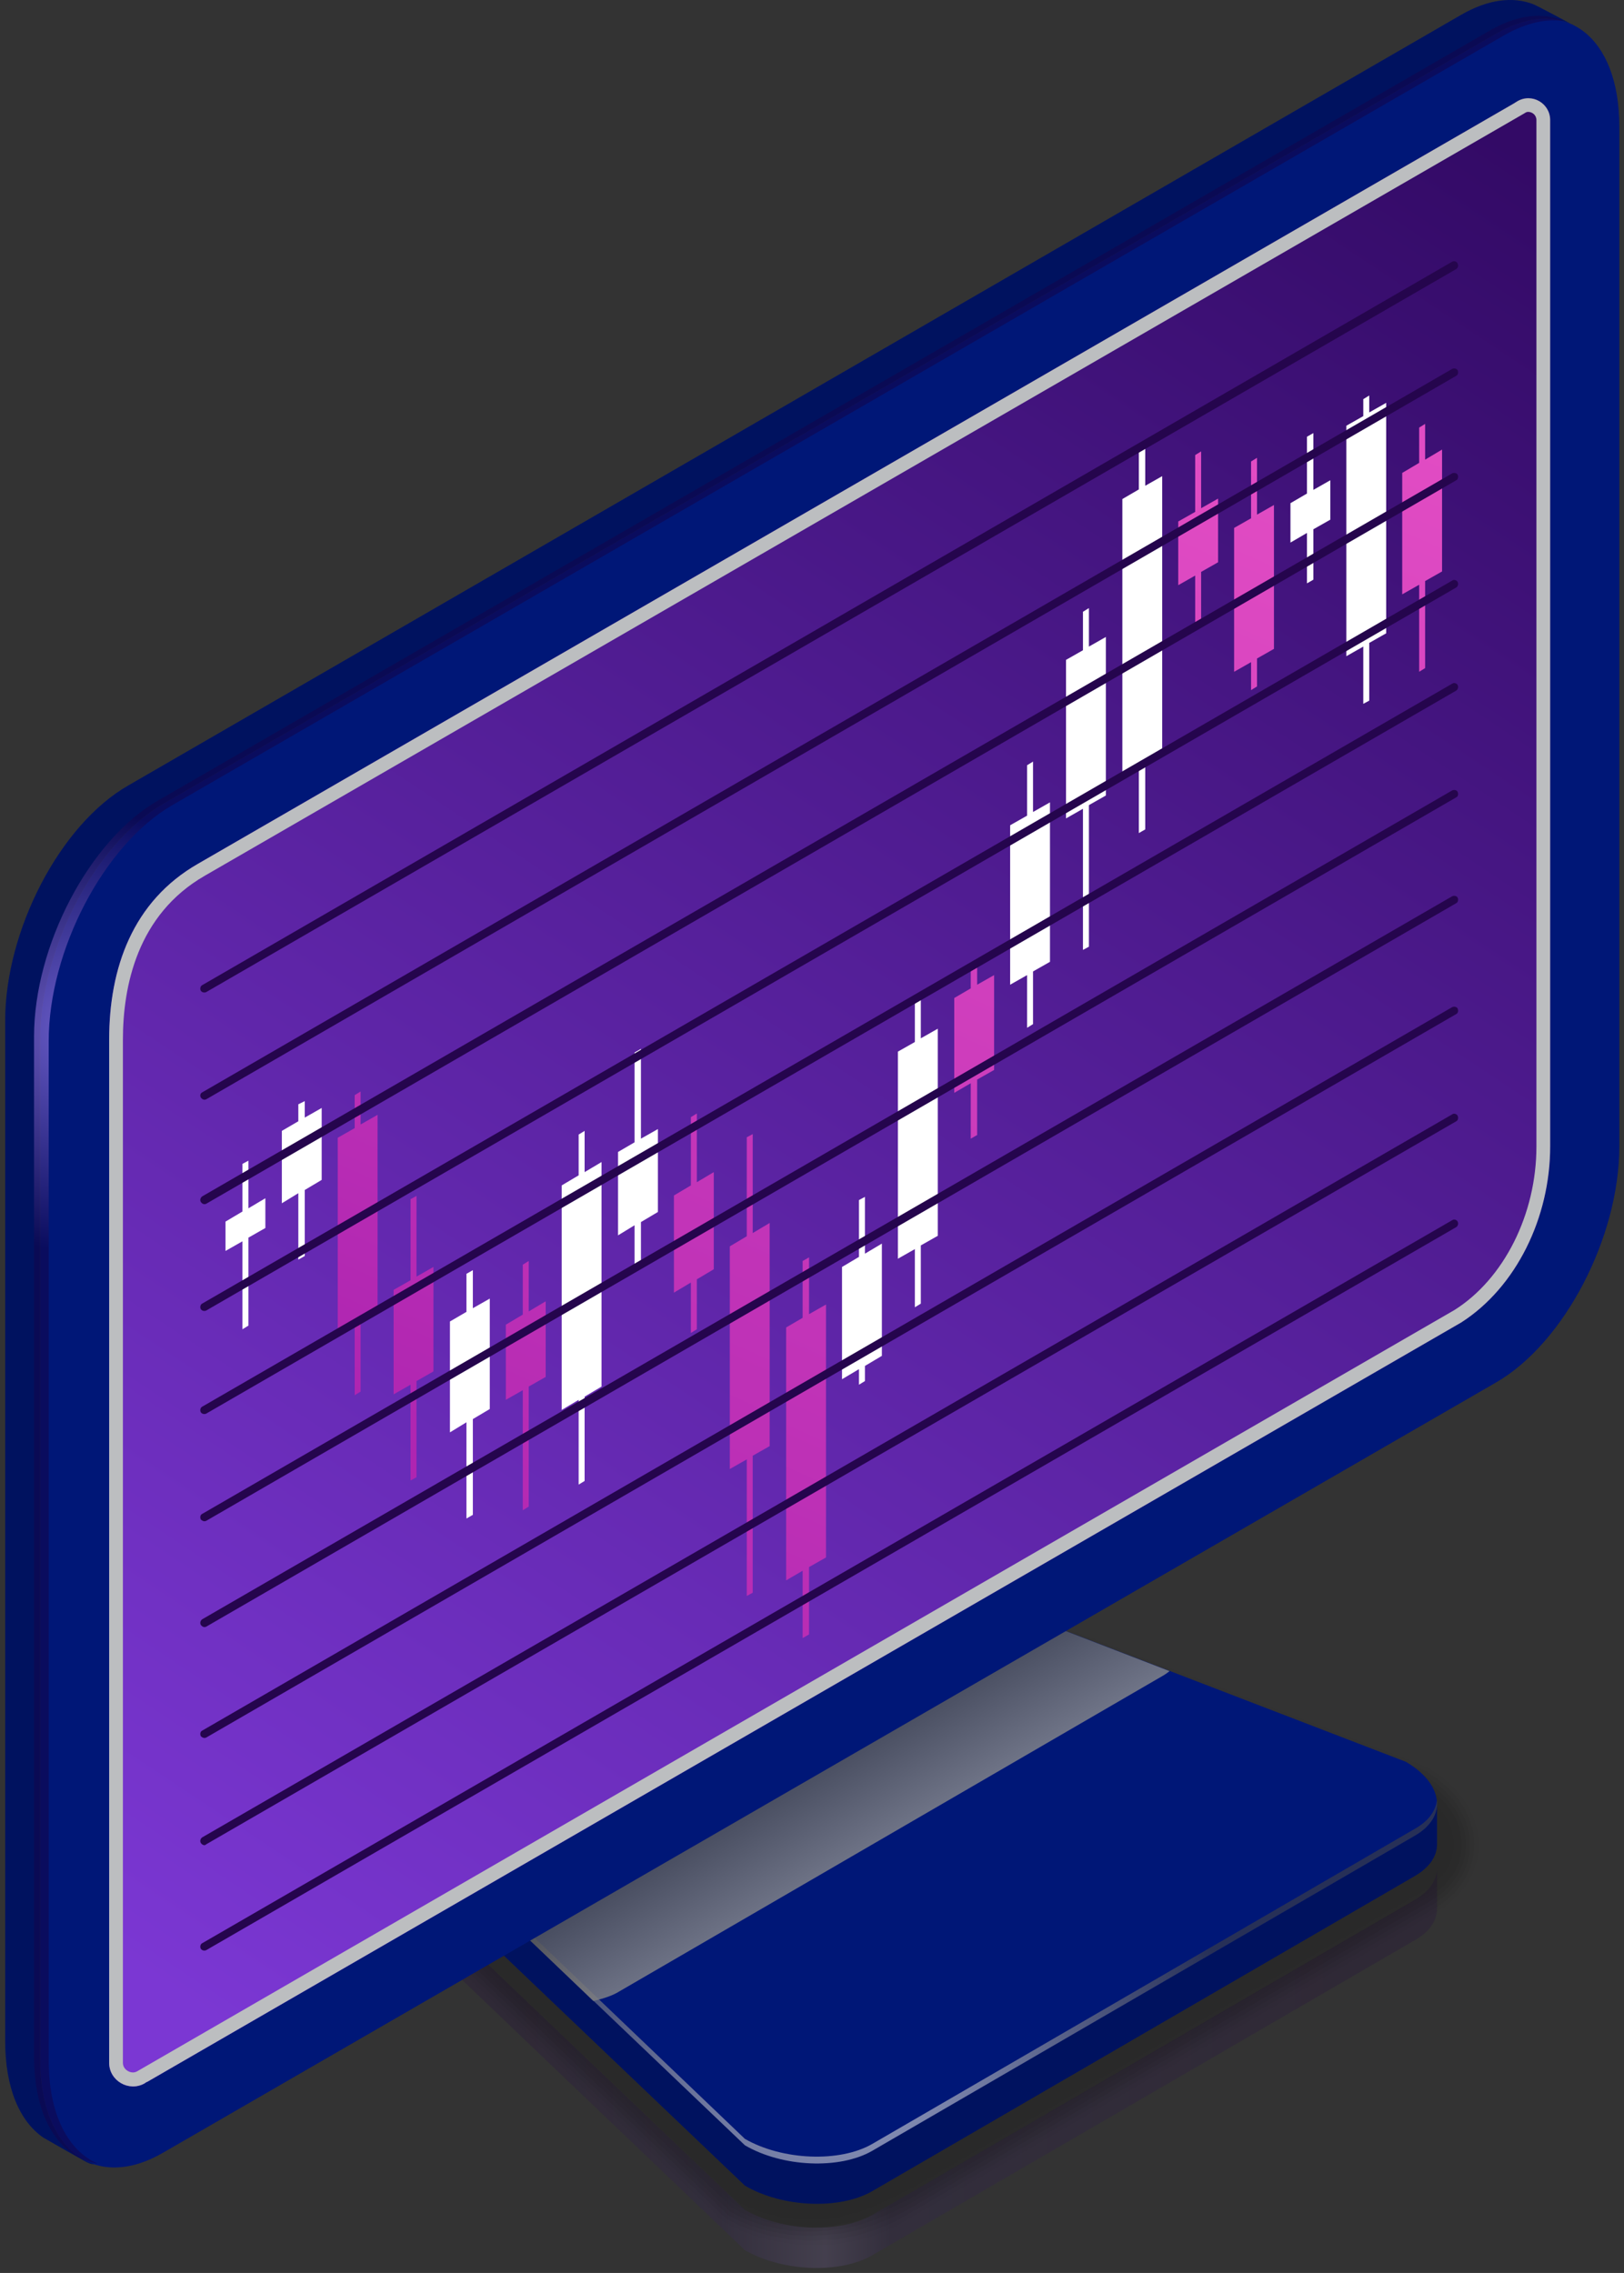
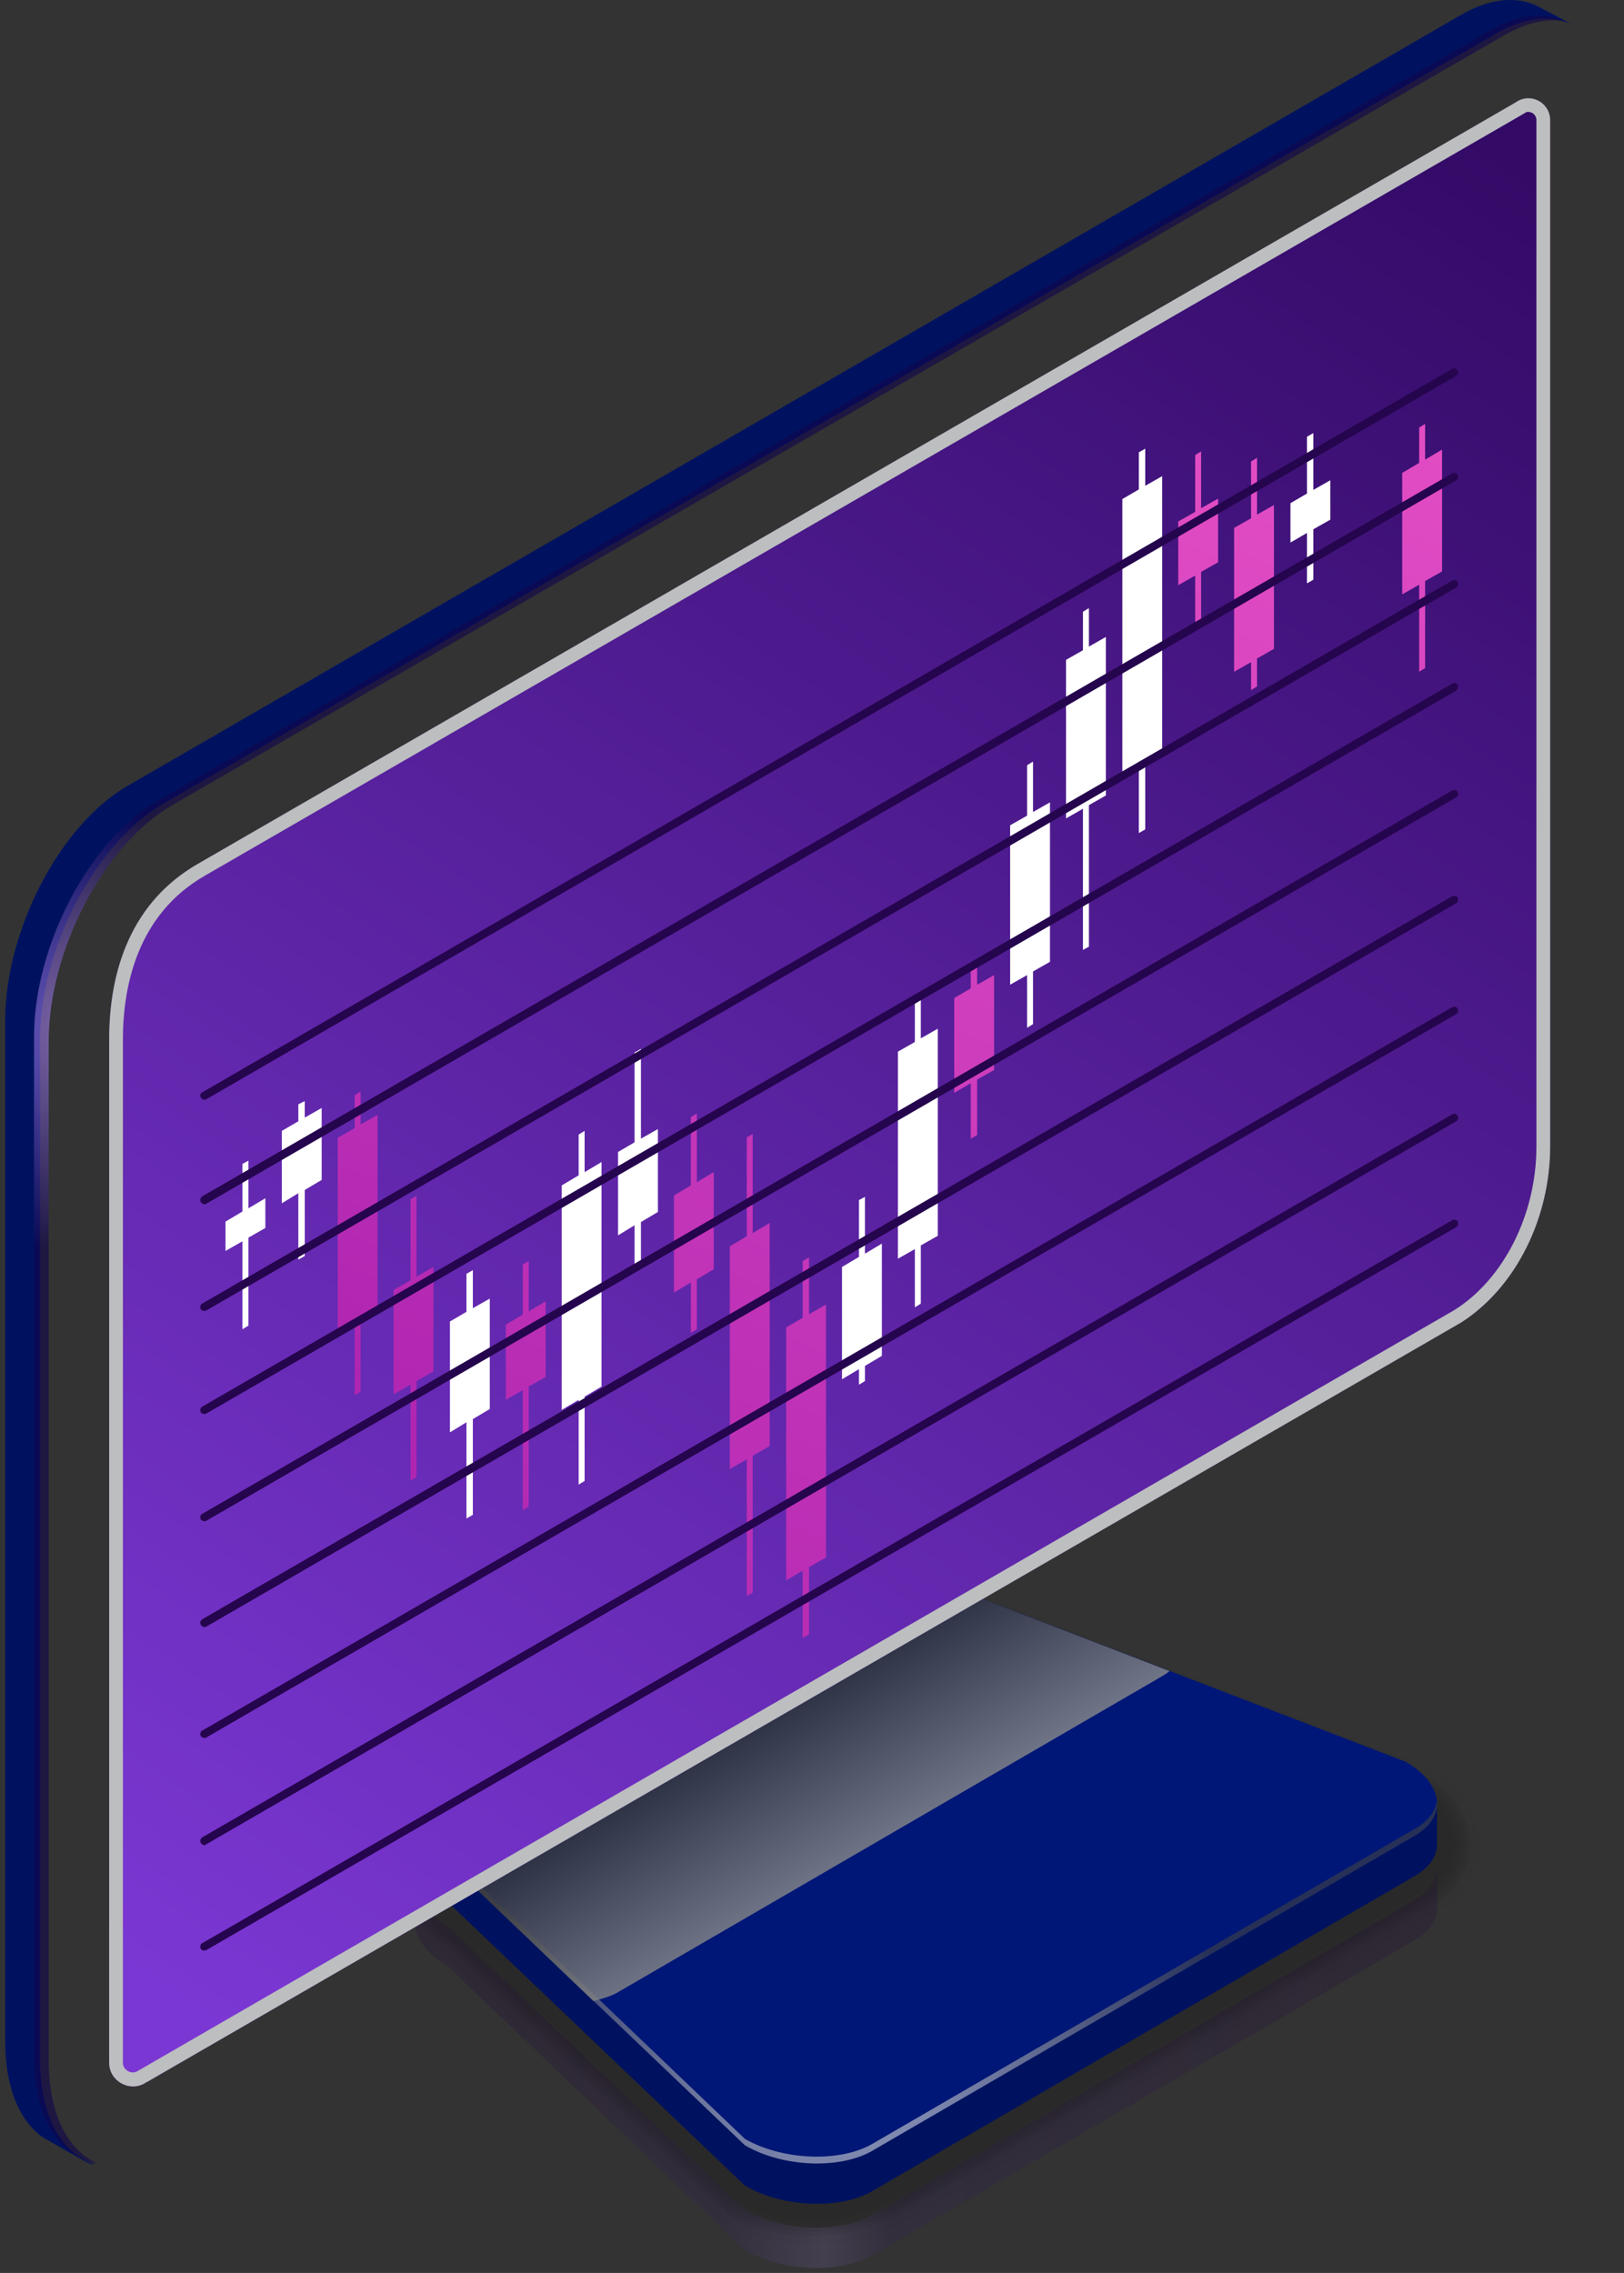
<svg xmlns="http://www.w3.org/2000/svg" width="243" height="340" viewBox="0 0 243 340" fill="none">
  <rect x="0" y="0" width="243" height="340" fill="#333333" stroke="none" />
  <path opacity="0.2" d="M62.185 281.701C62.185 283.894 63.693 286.156 66.846 287.938L111.464 330.568C117.084 333.79 125.651 334.132 130.517 331.322L211.734 284.169C214.064 282.798 215.161 280.947 215.023 279.028C215.023 279.12 215.023 279.234 215.023 279.371C215.023 279.44 215.023 285.471 215.023 285.539C215.023 287.253 213.927 288.966 211.734 290.2L130.517 337.354C125.651 340.164 117.084 339.821 111.464 336.6L66.846 293.969C63.693 292.188 62.117 289.857 62.117 287.664C62.185 287.253 62.117 283.209 62.185 281.701Z" fill="url(#paint0_linear_2058_620)" />
  <g opacity="0.2">
    <path opacity="0.1" d="M116.947 236.124L62.939 267.72C62.939 267.72 62.322 268.131 62.254 268.131C58.005 270.598 56.154 274.573 56.36 278.823C56.634 283.141 59.855 287.938 64.516 290.611L108.379 332.419C112.56 334.818 117.906 336.051 122.978 335.777C127.022 335.777 131.545 334.406 134.492 332.762L214.818 286.088C218.93 283.689 221.26 279.988 221.26 275.876C221.192 271.352 218.382 267.171 213.447 264.293L142.648 237.083C141.209 236.261 139.221 235.439 137.508 234.89C134.698 233.931 131.682 233.451 128.529 233.382C124.143 233.382 120.099 234.273 116.947 236.124Z" fill="black" />
-     <path opacity="0.2" d="M117.221 236.672L63.214 268.337C63.145 268.337 62.597 268.679 62.528 268.679C58.279 271.215 56.908 275.19 57.388 279.371C57.868 283.209 61.431 288.418 65.612 290.817L108.654 331.871C112.972 334.407 118.66 335.503 123.732 335.023C127.364 335.023 132.368 333.241 134.972 331.734L214.544 285.539C218.451 283.278 220.644 279.714 220.575 275.807C220.575 271.558 217.902 267.583 213.173 264.841L142.785 237.769C141.483 237.015 139.153 236.124 137.714 235.644C134.904 234.685 131.888 234.068 128.804 233.999C124.417 233.931 120.374 234.822 117.221 236.672Z" fill="black" />
    <path opacity="0.3" d="M117.564 237.221L63.419 268.885C63.419 268.885 62.871 269.228 62.802 269.296C58.553 271.832 56.977 275.944 58.484 279.919C58.484 283.415 63.008 288.898 66.777 291.091L108.996 331.391C113.451 333.927 119.414 334.955 124.486 334.201C127.776 334.201 133.19 332.008 135.52 330.706L214.201 284.991C217.971 282.798 220.027 279.44 219.958 275.807C219.89 271.763 217.354 267.994 212.83 265.389L142.922 238.523C141.757 237.837 139.153 236.809 137.851 236.33C135.109 235.439 132.093 234.753 129.009 234.685C124.691 234.548 120.648 235.37 117.564 237.221Z" fill="black" />
    <path opacity="0.4" d="M117.838 237.7L63.693 269.433C63.625 269.502 63.076 269.776 63.008 269.844C58.827 272.449 57.525 276.629 59.512 280.536C59.512 283.552 64.584 289.446 67.874 291.296L109.271 330.843C113.931 333.515 120.236 334.406 125.24 333.447C128.118 333.447 134.012 330.843 136.069 329.677L213.927 284.443C217.491 282.387 219.41 279.234 219.341 275.739C219.273 271.969 216.806 268.405 212.556 265.938L143.059 239.208C142.031 238.591 139.153 237.495 137.988 237.083C135.315 236.124 132.299 235.439 129.283 235.301C124.966 235.096 120.922 235.987 117.838 237.7Z" fill="black" />
    <path opacity="0.5" d="M118.18 238.249L63.967 270.05C63.83 270.118 63.35 270.393 63.282 270.461C59.101 273.066 58.073 277.315 60.541 281.084C60.541 283.689 66.161 289.926 68.971 291.571L109.613 330.294C114.342 333.036 120.99 333.927 125.994 332.625C128.461 332.625 134.835 329.609 136.617 328.649L213.584 283.894C217.011 281.975 218.862 278.96 218.725 275.67C218.656 272.175 216.326 268.816 212.214 266.486L143.197 239.893C142.306 239.414 139.153 238.18 138.193 237.837C135.452 236.878 132.573 236.055 129.558 235.918C125.24 235.713 121.196 236.535 118.18 238.249Z" fill="black" />
    <path opacity="0.5" d="M118.455 238.797L64.173 270.598C64.104 270.667 63.625 270.941 63.556 271.009C59.307 273.682 58.69 278 61.569 281.633C61.569 283.826 67.737 290.406 70.136 291.776L109.887 329.746C114.822 332.624 121.744 333.378 126.748 331.802C128.804 331.802 135.657 328.444 137.165 327.621L213.31 283.415C216.531 281.496 218.245 278.686 218.108 275.67C217.971 272.38 215.778 269.227 211.939 267.034L143.334 240.579C142.58 240.168 139.153 238.865 138.33 238.591C135.657 237.563 132.779 236.741 129.763 236.535C125.582 236.33 121.47 237.083 118.455 238.797Z" fill="black" />
    <path opacity="0.6" d="M118.797 239.345L64.447 271.147C64.31 271.284 63.899 271.489 63.762 271.558C59.581 274.299 59.238 278.686 62.665 282.181C62.665 283.963 69.382 290.954 71.232 291.982L110.23 329.198C115.302 332.145 122.567 332.83 127.501 331.048C129.146 331.048 136.48 327.279 137.645 326.593L212.967 282.867C216.052 281.085 217.628 278.412 217.491 275.602C217.354 272.586 215.298 269.639 211.597 267.514L143.402 241.333C142.854 240.99 139.153 239.551 138.467 239.345C135.863 238.317 132.984 237.426 130.037 237.221C125.856 236.878 121.744 237.632 118.797 239.345Z" fill="black" />
    <path opacity="0.7" d="M119.071 239.893L64.721 271.763C64.516 271.832 64.173 272.037 64.036 272.175C59.855 274.916 59.787 279.302 63.693 282.798C63.693 284.1 70.958 291.434 72.329 292.256L110.504 328.649C115.713 331.665 123.321 332.282 128.255 330.226C129.489 330.226 137.371 326.045 138.193 325.565L212.693 282.318C215.572 280.605 217.011 278.206 216.874 275.533C216.737 272.791 214.749 270.05 211.323 268.062L143.539 242.018C143.128 241.744 139.084 240.236 138.605 240.031C136.069 239.002 133.19 238.043 130.243 237.837C126.131 237.495 122.019 238.18 119.071 239.893Z" fill="black" />
    <path opacity="0.8" d="M119.414 240.442L64.927 272.312C64.721 272.449 64.447 272.586 64.31 272.723C60.129 275.533 60.335 279.988 64.721 283.346C64.721 284.169 72.535 291.913 73.426 292.462L110.847 328.17C116.193 331.254 124.075 331.734 129.009 329.472C129.832 329.472 138.193 324.88 138.742 324.537L212.351 281.77C215.092 280.193 216.463 277.932 216.257 275.533C216.052 272.997 214.27 270.53 210.98 268.611L143.676 242.704C143.402 242.566 139.084 240.922 138.81 240.785C136.206 239.756 133.464 238.728 130.517 238.454C126.405 238.112 122.293 238.728 119.414 240.442Z" fill="black" />
    <path opacity="0.9" d="M119.688 240.922L65.201 272.86C64.995 272.997 64.721 273.203 64.516 273.271C60.335 276.15 60.883 280.673 65.749 283.895C65.749 284.306 74.111 292.462 74.591 292.736L111.121 327.621C116.673 330.774 124.897 331.254 129.763 328.649C130.174 328.649 139.016 323.646 139.29 323.509L212.077 281.222C214.612 279.714 215.846 277.658 215.64 275.465C215.435 273.203 213.721 270.941 210.706 269.159L143.813 243.458C143.676 243.389 139.084 241.607 138.947 241.539C136.411 240.442 133.67 239.414 130.791 239.071C126.679 238.66 122.567 239.277 119.688 240.922Z" fill="black" />
    <path d="M130.517 327.895L211.734 280.673C216.6 277.863 215.983 272.928 210.363 269.707L139.084 242.292C133.464 239.002 124.897 238.66 120.031 241.47L65.475 273.477C60.54 276.287 61.157 281.221 66.846 284.443L111.464 327.073C117.084 330.363 125.651 330.705 130.517 327.895Z" fill="black" />
  </g>
  <path d="M130.517 327.758L211.734 280.605C213.927 279.302 215.023 277.658 215.023 275.876C215.023 275.807 215.023 269.844 215.023 269.776C215.023 267.651 213.379 271.352 210.363 269.57L139.084 242.155C133.464 238.934 124.897 238.523 120.031 241.401L65.475 273.34C63.83 274.299 62.596 270.256 62.185 271.558C62.048 271.969 62.185 277.589 62.117 278C62.117 280.193 63.693 282.524 66.846 284.374L111.464 326.936C117.084 330.226 125.651 330.568 130.517 327.758Z" fill="#001777" />
  <path d="M130.517 327.758L211.734 280.605C213.927 279.302 215.023 277.658 215.023 275.876C215.023 275.807 215.023 269.844 215.023 269.776C215.023 267.651 213.379 271.352 210.363 269.57L139.084 242.155C133.464 238.934 124.897 238.523 120.031 241.401L65.475 273.34C63.83 274.299 62.596 270.256 62.185 271.558C62.048 271.969 62.185 277.589 62.117 278C62.117 280.193 63.693 282.524 66.846 284.374L111.464 326.936C117.084 330.226 125.651 330.568 130.517 327.758Z" fill="black" fill-opacity="0.2" />
  <path d="M130.517 321.727L211.734 274.574C216.6 271.764 215.983 266.829 210.363 263.539L139.084 236.124C133.464 232.903 124.897 232.56 120.031 235.37L65.475 267.309C60.54 270.119 61.157 275.053 66.846 278.343L111.464 320.905C117.084 324.195 125.651 324.537 130.517 321.727Z" fill="#001777" />
  <path style="mix-blend-mode:multiply" opacity="0.8" d="M65.475 267.309L120.031 235.37C124.897 232.56 133.464 232.903 139.084 236.124L174.998 249.969C174.678 250.243 174.312 250.494 173.901 250.723L92.684 297.876C91.588 298.562 90.217 298.973 88.778 299.316L66.846 278.343C61.157 275.053 60.54 270.119 65.475 267.309Z" fill="url(#paint1_linear_2058_620)" />
  <path style="mix-blend-mode:screen" opacity="0.6" d="M66.846 277.315L111.464 319.945C117.084 323.166 125.651 323.509 130.517 320.699L211.734 273.545C213.79 272.38 214.818 270.872 215.024 269.228C215.229 271.215 214.201 273.134 211.734 274.573L130.517 321.727C125.651 324.537 117.084 324.194 111.464 320.905L66.846 278.343C63.487 276.424 61.911 273.957 62.185 271.626C62.459 273.614 63.967 275.67 66.846 277.315Z" fill="url(#paint2_radial_2058_620)" />
-   <path d="M24.421 322.001L223.865 206.79C234.077 200.896 242.301 185.064 242.301 171.493V18.929C242.301 5.359 234.077 -0.878 223.865 5.016L24.421 120.227C14.277 126.121 5.984 141.885 5.984 155.524V308.02C5.984 321.659 14.277 327.895 24.421 322.001Z" fill="#001777" />
  <path d="M22.091 311.378L218.656 197.812C226.88 192.534 231.952 182.117 231.952 171.493V17.97C231.952 15.434 229.21 13.857 227.017 15.16C226.789 15.297 226.606 15.411 226.469 15.502L29.63 129.206C19.829 134.826 16.334 144.832 16.334 155.524V308.568C16.334 311.241 19.281 312.954 21.611 311.652C21.794 311.515 21.954 311.424 22.091 311.378Z" fill="url(#paint3_linear_2058_620)" />
  <g style="mix-blend-mode:multiply">
    <path fill-rule="evenodd" clip-rule="evenodd" d="M29.63 129.206L226.469 15.502C226.606 15.411 226.789 15.297 227.017 15.16C229.21 13.857 231.952 15.434 231.952 17.97V171.493C231.952 182.117 226.88 192.534 218.656 197.812L22.091 311.378C21.954 311.424 21.794 311.515 21.611 311.652C19.281 312.954 16.334 311.241 16.334 308.568V155.524C16.334 144.832 19.829 134.826 29.63 129.206ZM18.39 308.568C18.39 309.459 19.212 310.007 19.897 310.007C20.126 310.007 20.354 309.939 20.583 309.802L217.628 195.961C225.03 191.301 229.896 181.637 229.896 171.493V17.97C229.896 17.216 229.279 16.736 228.662 16.736C228.479 16.736 228.297 16.805 228.114 16.942L30.658 130.988C20.514 136.813 18.39 147.574 18.39 155.524V308.568Z" fill="#BCBEC0" />
  </g>
  <path d="M19.212 117.486L218.656 2.206C222.7 -0.124 226.401 -0.536 229.416 0.63C229.827 0.767 234.968 3.508 235.31 3.714C235.356 3.714 235.379 3.714 235.379 3.714C232.226 2.206 228.251 2.48 223.865 5.016L24.421 120.227C14.277 126.121 5.984 141.885 5.984 155.524V308.02C5.984 316.518 9.206 322.138 14.072 323.715C13.729 323.783 13.181 323.578 12.495 323.166C12.221 323.029 6.67 319.876 6.464 319.739C2.9 317.272 0.776 312.269 0.776 305.278V152.714C0.776 139.144 9 123.311 19.212 117.486Z" fill="#001777" />
  <path d="M19.212 117.486L218.656 2.206C222.7 -0.124 226.401 -0.536 229.416 0.63C229.827 0.767 234.968 3.508 235.31 3.714C235.356 3.714 235.379 3.714 235.379 3.714C232.226 2.206 228.251 2.48 223.865 5.016L24.421 120.227C14.277 126.121 5.984 141.885 5.984 155.524V308.02C5.984 316.518 9.206 322.138 14.072 323.715C13.729 323.783 13.181 323.578 12.495 323.166C12.221 323.029 6.67 319.876 6.464 319.739C2.9 317.272 0.776 312.269 0.776 305.278V152.714C0.776 139.144 9 123.311 19.212 117.486Z" fill="black" fill-opacity="0.2" />
  <path style="mix-blend-mode:screen" opacity="0.6" d="M23.53 119.816L222.974 4.536C227.154 2.137 230.993 1.795 234.077 3.165C231.472 2.754 228.457 3.371 225.167 5.222L25.792 120.433C15.58 126.327 7.287 142.159 7.287 155.73V308.225C7.287 316.244 10.165 321.727 14.62 323.646C8.932 322.755 5.094 316.861 5.094 307.608V155.044C5.094 141.474 13.386 125.71 23.53 119.816Z" fill="url(#paint4_radial_2058_620)" />
  <path d="M39.705 179.238L37.169 180.746V173.618L36.278 174.098V181.225L33.742 182.733V187.12L36.278 185.68V198.84L37.169 198.291V185.132L39.705 183.693V179.238Z" fill="white" />
  <path d="M48.135 165.736L45.599 167.175V164.708L44.64 165.188V167.724L42.172 169.163V179.992L44.64 178.484V188.422L45.599 187.874V178.004L48.135 176.496V165.736Z" fill="white" />
  <path d="M56.496 166.764L53.961 168.203V163.269L53.07 163.817V168.752L50.534 170.191V199.388L53.07 197.949V208.709L53.961 208.161V197.4L56.496 195.961V166.764Z" fill="url(#paint5_linear_2058_620)" />
  <path d="M64.858 189.518L62.322 190.958V178.895L61.431 179.375V191.506L58.895 192.945V208.572L61.431 207.132V221.457L62.322 220.977V206.584L64.858 205.145V189.518Z" fill="url(#paint6_linear_2058_620)" />
  <path d="M73.288 194.248L70.752 195.687V189.998L69.793 190.546V196.235L67.325 197.674V214.26L69.793 212.753V227.145L70.752 226.597V212.273L73.288 210.765V194.248Z" fill="white" />
-   <path d="M81.65 194.659L79.114 196.167V188.627L78.223 189.176V196.646L75.687 198.154V209.394L78.223 207.955V225.912L79.114 225.363V207.407L81.65 205.967V194.659Z" fill="url(#paint7_linear_2058_620)" />
+   <path d="M81.65 194.659L79.114 196.167V188.627L78.223 189.176V196.646L75.687 198.154V209.394L78.223 207.955V225.912L79.114 225.363V207.407L81.65 205.967Z" fill="url(#paint7_linear_2058_620)" />
  <path d="M90.011 173.824L87.475 175.331V169.163L86.584 169.711V175.811L84.049 177.319V210.902L86.584 209.395V222.074L87.475 221.526V208.915L90.011 207.407V173.824Z" fill="url(#paint8_linear_2058_620)" />
  <path d="M98.441 168.889L95.905 170.328V156.895L94.946 157.443V170.876L92.478 172.316V184.789L94.946 183.282V189.793L95.905 189.313V182.802L98.441 181.294V168.889Z" fill="url(#paint9_linear_2058_620)" />
  <path d="M106.803 175.331L104.267 176.839V166.559L103.376 167.107V177.319L100.84 178.827V193.357L103.376 191.849V199.388L104.267 198.84V191.369L106.803 189.861V175.331Z" fill="url(#paint10_linear_2058_620)" />
  <path d="M115.164 182.939L112.629 184.447V169.643L111.738 170.122V184.926L109.202 186.434V219.743L111.738 218.304V238.728L112.629 238.249V217.756L115.164 216.317V182.939Z" fill="url(#paint11_linear_2058_620)" />
  <path d="M123.595 195.139L121.059 196.578V188.079L120.099 188.628V197.126L117.632 198.566V236.398L120.099 234.959V245.034L121.059 244.486V234.411L123.595 232.971V195.139Z" fill="url(#paint12_linear_2058_620)" />
  <path d="M131.956 186.023L129.42 187.531V179.032L128.529 179.512V188.011L125.993 189.518V206.31L128.529 204.802V207.133L129.42 206.584V204.323L131.956 202.815V186.023Z" fill="url(#paint13_linear_2058_620)" />
  <path d="M140.318 153.879L137.782 155.318V148.465L136.891 148.944V155.867L134.355 157.306V188.285L136.891 186.846V195.55L137.782 195.002V186.297L140.318 184.858V153.879Z" fill="white" />
  <path d="M148.748 145.86L146.212 147.3V144.695L145.252 145.244V147.848L142.785 149.287V163.474L145.252 162.035V170.328L146.212 169.78V161.487L148.748 160.048V145.86Z" fill="url(#paint14_linear_2058_620)" />
  <path d="M157.109 120.022L154.574 121.461V113.922L153.683 114.47V122.009L151.147 123.448V147.299L153.683 145.86V153.742L154.574 153.194V145.312L157.109 143.873V120.022Z" fill="white" />
  <path d="M165.471 95.28L162.935 96.719V90.962L162.044 91.51V97.267L159.508 98.707V122.42L162.044 120.981V142.091L162.935 141.611V120.433L165.471 118.994V95.28Z" fill="white" />
  <path d="M173.901 71.223L171.365 72.662V67.111L170.406 67.659V73.211L167.938 74.65V115.841L170.406 114.402V124.614L171.365 124.065V113.853L173.901 112.414V71.223Z" fill="white" />
  <path d="M182.263 74.582L179.727 76.021V67.522L178.836 68.07V76.569L176.3 78.008V87.535L178.836 86.096V93.635L179.727 93.087V85.547L182.263 84.108V74.582Z" fill="url(#paint15_linear_2058_620)" />
  <path d="M190.624 75.541L188.088 76.98V68.481L187.197 69.03V77.528L184.661 78.968V100.488L187.197 99.049V103.23L188.088 102.682V98.501L190.624 97.061V75.541Z" fill="url(#paint16_linear_2058_620)" />
  <path d="M199.054 71.84L196.518 73.279V64.781L195.559 65.329V73.828L193.092 75.267V81.161L195.559 79.722V87.261L196.518 86.713V79.173L199.054 77.734V71.84Z" fill="white" />
-   <path d="M207.416 60.257L204.88 61.696V59.16L203.989 59.709V62.245L201.453 63.684V98.158L203.989 96.719V105.286L204.88 104.806V96.171L207.416 94.731V60.257Z" fill="white" />
  <path d="M215.777 67.248L213.241 68.756V63.41L212.35 63.958V69.236L209.814 70.743V88.906L212.35 87.466V100.488L213.241 99.94V86.918L215.777 85.479V67.248Z" fill="url(#paint17_linear_2058_620)" />
  <g style="mix-blend-mode:screen">
-     <path d="M30.59 148.465C30.384 148.465 30.178 148.396 30.041 148.191C29.904 147.916 29.973 147.505 30.247 147.368L217.285 39.148C217.559 39.011 217.971 39.079 218.108 39.422C218.245 39.696 218.176 40.039 217.902 40.244L30.864 148.396C30.772 148.442 30.681 148.465 30.59 148.465Z" fill="#25054D" />
-   </g>
+     </g>
  <g style="mix-blend-mode:screen">
    <path d="M30.59 164.502C30.384 164.502 30.178 164.365 30.041 164.16C29.904 163.886 29.973 163.543 30.247 163.406L217.285 55.185C217.559 55.048 217.971 55.117 218.108 55.391C218.245 55.665 218.176 56.076 217.902 56.213L30.864 164.434C30.772 164.48 30.681 164.502 30.59 164.502Z" fill="#25054D" />
  </g>
  <g style="mix-blend-mode:screen">
    <path d="M30.59 180.129C30.384 180.129 30.178 179.992 30.041 179.786C29.904 179.512 29.973 179.169 30.247 178.964L217.285 70.812C217.559 70.675 217.971 70.743 218.108 71.018C218.245 71.292 218.176 71.703 217.902 71.84L30.864 180.06C30.772 180.106 30.681 180.129 30.59 180.129Z" fill="#25054D" />
  </g>
  <g style="mix-blend-mode:screen">
    <path d="M30.59 196.098C30.384 196.098 30.178 196.03 30.041 195.824C29.904 195.55 29.973 195.139 30.247 195.001L217.285 86.85C217.559 86.644 217.971 86.781 218.108 87.055C218.245 87.329 218.176 87.672 217.902 87.878L30.864 196.03C30.772 196.075 30.681 196.098 30.59 196.098Z" fill="#25054D" />
  </g>
  <g style="mix-blend-mode:screen">
    <path d="M30.59 211.519C30.384 211.519 30.178 211.451 30.041 211.245C29.904 210.971 29.973 210.56 30.247 210.422L217.285 102.271C217.559 102.065 217.971 102.202 218.108 102.476C218.245 102.75 218.176 103.093 217.902 103.299L30.864 211.451C30.772 211.496 30.681 211.519 30.59 211.519Z" fill="#25054D" />
  </g>
  <g style="mix-blend-mode:screen">
    <path d="M30.59 227.557C30.384 227.557 30.178 227.42 30.041 227.283C29.904 226.94 29.973 226.597 30.247 226.46L217.285 118.24C217.559 118.103 217.971 118.171 218.108 118.445C218.245 118.788 218.176 119.131 217.902 119.268L30.864 227.488C30.772 227.534 30.681 227.557 30.59 227.557Z" fill="#25054D" />
  </g>
  <g style="mix-blend-mode:screen">
    <path d="M30.59 243.389C30.384 243.389 30.178 243.252 30.041 243.046C29.904 242.772 29.973 242.429 30.247 242.224L217.285 134.072C217.559 133.935 217.971 134.003 218.108 134.277C218.245 134.552 218.176 134.963 217.902 135.1L30.864 243.32C30.772 243.366 30.681 243.389 30.59 243.389Z" fill="#25054D" />
  </g>
  <g style="mix-blend-mode:screen">
    <path d="M30.59 259.975C30.384 259.975 30.178 259.838 30.041 259.701C29.904 259.358 29.973 259.015 30.247 258.878L217.285 150.658C217.559 150.521 217.971 150.589 218.108 150.863C218.245 151.206 218.176 151.549 217.902 151.686L30.864 259.906C30.772 259.952 30.681 259.975 30.59 259.975Z" fill="#25054D" />
  </g>
  <g style="mix-blend-mode:screen">
    <path d="M30.59 276.013C30.384 276.013 30.178 275.876 30.041 275.67C29.904 275.396 29.973 275.053 30.247 274.848L217.285 166.696C217.559 166.49 217.971 166.627 218.108 166.901C218.245 167.175 218.176 167.587 217.902 167.724L30.864 275.876C30.772 275.967 30.681 276.013 30.59 276.013Z" fill="#25054D" />
  </g>
  <g style="mix-blend-mode:screen">
    <path d="M30.59 291.776C30.384 291.776 30.178 291.708 30.041 291.502C29.904 291.228 29.973 290.817 30.247 290.68L217.285 182.528C217.559 182.322 217.971 182.459 218.108 182.734C218.245 183.008 218.176 183.35 217.902 183.556L30.864 291.708C30.772 291.754 30.681 291.776 30.59 291.776Z" fill="#25054D" />
  </g>
  <defs>
    <linearGradient id="paint0_linear_2058_620" x1="208.907" y1="279.034" x2="47.648" y2="279.034" gradientUnits="userSpaceOnUse">
      <stop offset="0.056" stop-color="#200041" />
      <stop offset="0.47" stop-color="#311B61" />
      <stop offset="0.53" stop-color="#8770B8" />
      <stop offset="0.626" stop-color="#311B61" />
      <stop offset="0.813" stop-color="#200041" />
      <stop offset="1" stop-color="#200041" />
    </linearGradient>
    <linearGradient id="paint1_linear_2058_620" x1="173.033" y1="292.516" x2="133.279" y2="225.863" gradientUnits="userSpaceOnUse">
      <stop stop-color="white" />
      <stop offset="1" />
    </linearGradient>
    <radialGradient id="paint2_radial_2058_620" cx="0" cy="0" r="1" gradientUnits="userSpaceOnUse" gradientTransform="translate(126.511 308.508) rotate(180) scale(57.371 57.371)">
      <stop stop-color="white" />
      <stop offset="1" stop-color="#414141" />
    </radialGradient>
    <linearGradient id="paint3_linear_2058_620" x1="12.101" y1="-125.234" x2="-199.371" y2="192.758" gradientUnits="userSpaceOnUse">
      <stop offset="0.01" stop-color="#330A66" />
      <stop offset="0.904" stop-color="#7B37D3" />
    </linearGradient>
    <radialGradient id="paint4_radial_2058_620" cx="0" cy="0" r="1" gradientUnits="userSpaceOnUse" gradientTransform="translate(11.319 154) rotate(180) scale(33.062 33.062)">
      <stop stop-color="#AF8AFC" />
      <stop offset="1" stop-color="#10054D" />
    </radialGradient>
    <linearGradient id="paint5_linear_2058_620" x1="-48.109" y1="233.336" x2="90.715" y2="-78.374" gradientUnits="userSpaceOnUse">
      <stop offset="0.035" stop-color="#9F19AB" />
      <stop offset="1" stop-color="#FF63CE" />
    </linearGradient>
    <linearGradient id="paint6_linear_2058_620" x1="-37.528" y1="263.195" x2="132.428" y2="-118.414" gradientUnits="userSpaceOnUse">
      <stop offset="0.035" stop-color="#9F19AB" />
      <stop offset="1" stop-color="#FF63CE" />
    </linearGradient>
    <linearGradient id="paint7_linear_2058_620" x1="-17.142" y1="297.894" x2="155.486" y2="-89.714" gradientUnits="userSpaceOnUse">
      <stop offset="0.035" stop-color="#9F19AB" />
      <stop offset="1" stop-color="#FF63CE" />
    </linearGradient>
    <linearGradient id="paint8_linear_2058_620" x1="-125.766" y1="139.816" x2="39.902" y2="-86.769" gradientUnits="userSpaceOnUse">
      <stop offset="0.035" stop-color="white" />
      <stop offset="1" stop-color="white" />
    </linearGradient>
    <linearGradient id="paint9_linear_2058_620" x1="-34.248" y1="210.008" x2="137.764" y2="-25.255" gradientUnits="userSpaceOnUse">
      <stop offset="0.035" stop-color="white" />
      <stop offset="1" stop-color="white" />
    </linearGradient>
    <linearGradient id="paint10_linear_2058_620" x1="-21.329" y1="365.803" x2="207.937" y2="-148.978" gradientUnits="userSpaceOnUse">
      <stop offset="0.035" stop-color="#9F19AB" />
      <stop offset="1" stop-color="#FF63CE" />
    </linearGradient>
    <linearGradient id="paint11_linear_2058_620" x1="-116.999" y1="314.516" x2="107.861" y2="-190.374" gradientUnits="userSpaceOnUse">
      <stop offset="0.035" stop-color="#9F19AB" />
      <stop offset="1" stop-color="#FF63CE" />
    </linearGradient>
    <linearGradient id="paint12_linear_2058_620" x1="-46.102" y1="312.36" x2="134.427" y2="-92.988" gradientUnits="userSpaceOnUse">
      <stop offset="0.035" stop-color="#9F19AB" />
      <stop offset="1" stop-color="#FF63CE" />
    </linearGradient>
    <linearGradient id="paint13_linear_2058_620" x1="2.754" y1="261.024" x2="177.612" y2="21.869" gradientUnits="userSpaceOnUse">
      <stop offset="0.035" stop-color="white" />
      <stop offset="1" stop-color="white" />
    </linearGradient>
    <linearGradient id="paint14_linear_2058_620" x1="30.602" y1="354.029" x2="212.009" y2="-53.294" gradientUnits="userSpaceOnUse">
      <stop offset="0.035" stop-color="#9F19AB" />
      <stop offset="1" stop-color="#FF63CE" />
    </linearGradient>
    <linearGradient id="paint15_linear_2058_620" x1="33.571" y1="343.642" x2="215.294" y2="-64.388" gradientUnits="userSpaceOnUse">
      <stop offset="0.035" stop-color="#9F19AB" />
      <stop offset="1" stop-color="#FF63CE" />
    </linearGradient>
    <linearGradient id="paint16_linear_2058_620" x1="31.785" y1="326.95" x2="205.985" y2="-64.192" gradientUnits="userSpaceOnUse">
      <stop offset="0.035" stop-color="#9F19AB" />
      <stop offset="1" stop-color="#FF63CE" />
    </linearGradient>
    <linearGradient id="paint17_linear_2058_620" x1="52.132" y1="319.465" x2="224.873" y2="-68.394" gradientUnits="userSpaceOnUse">
      <stop offset="0.035" stop-color="#9F19AB" />
      <stop offset="1" stop-color="#FF63CE" />
    </linearGradient>
  </defs>
</svg>